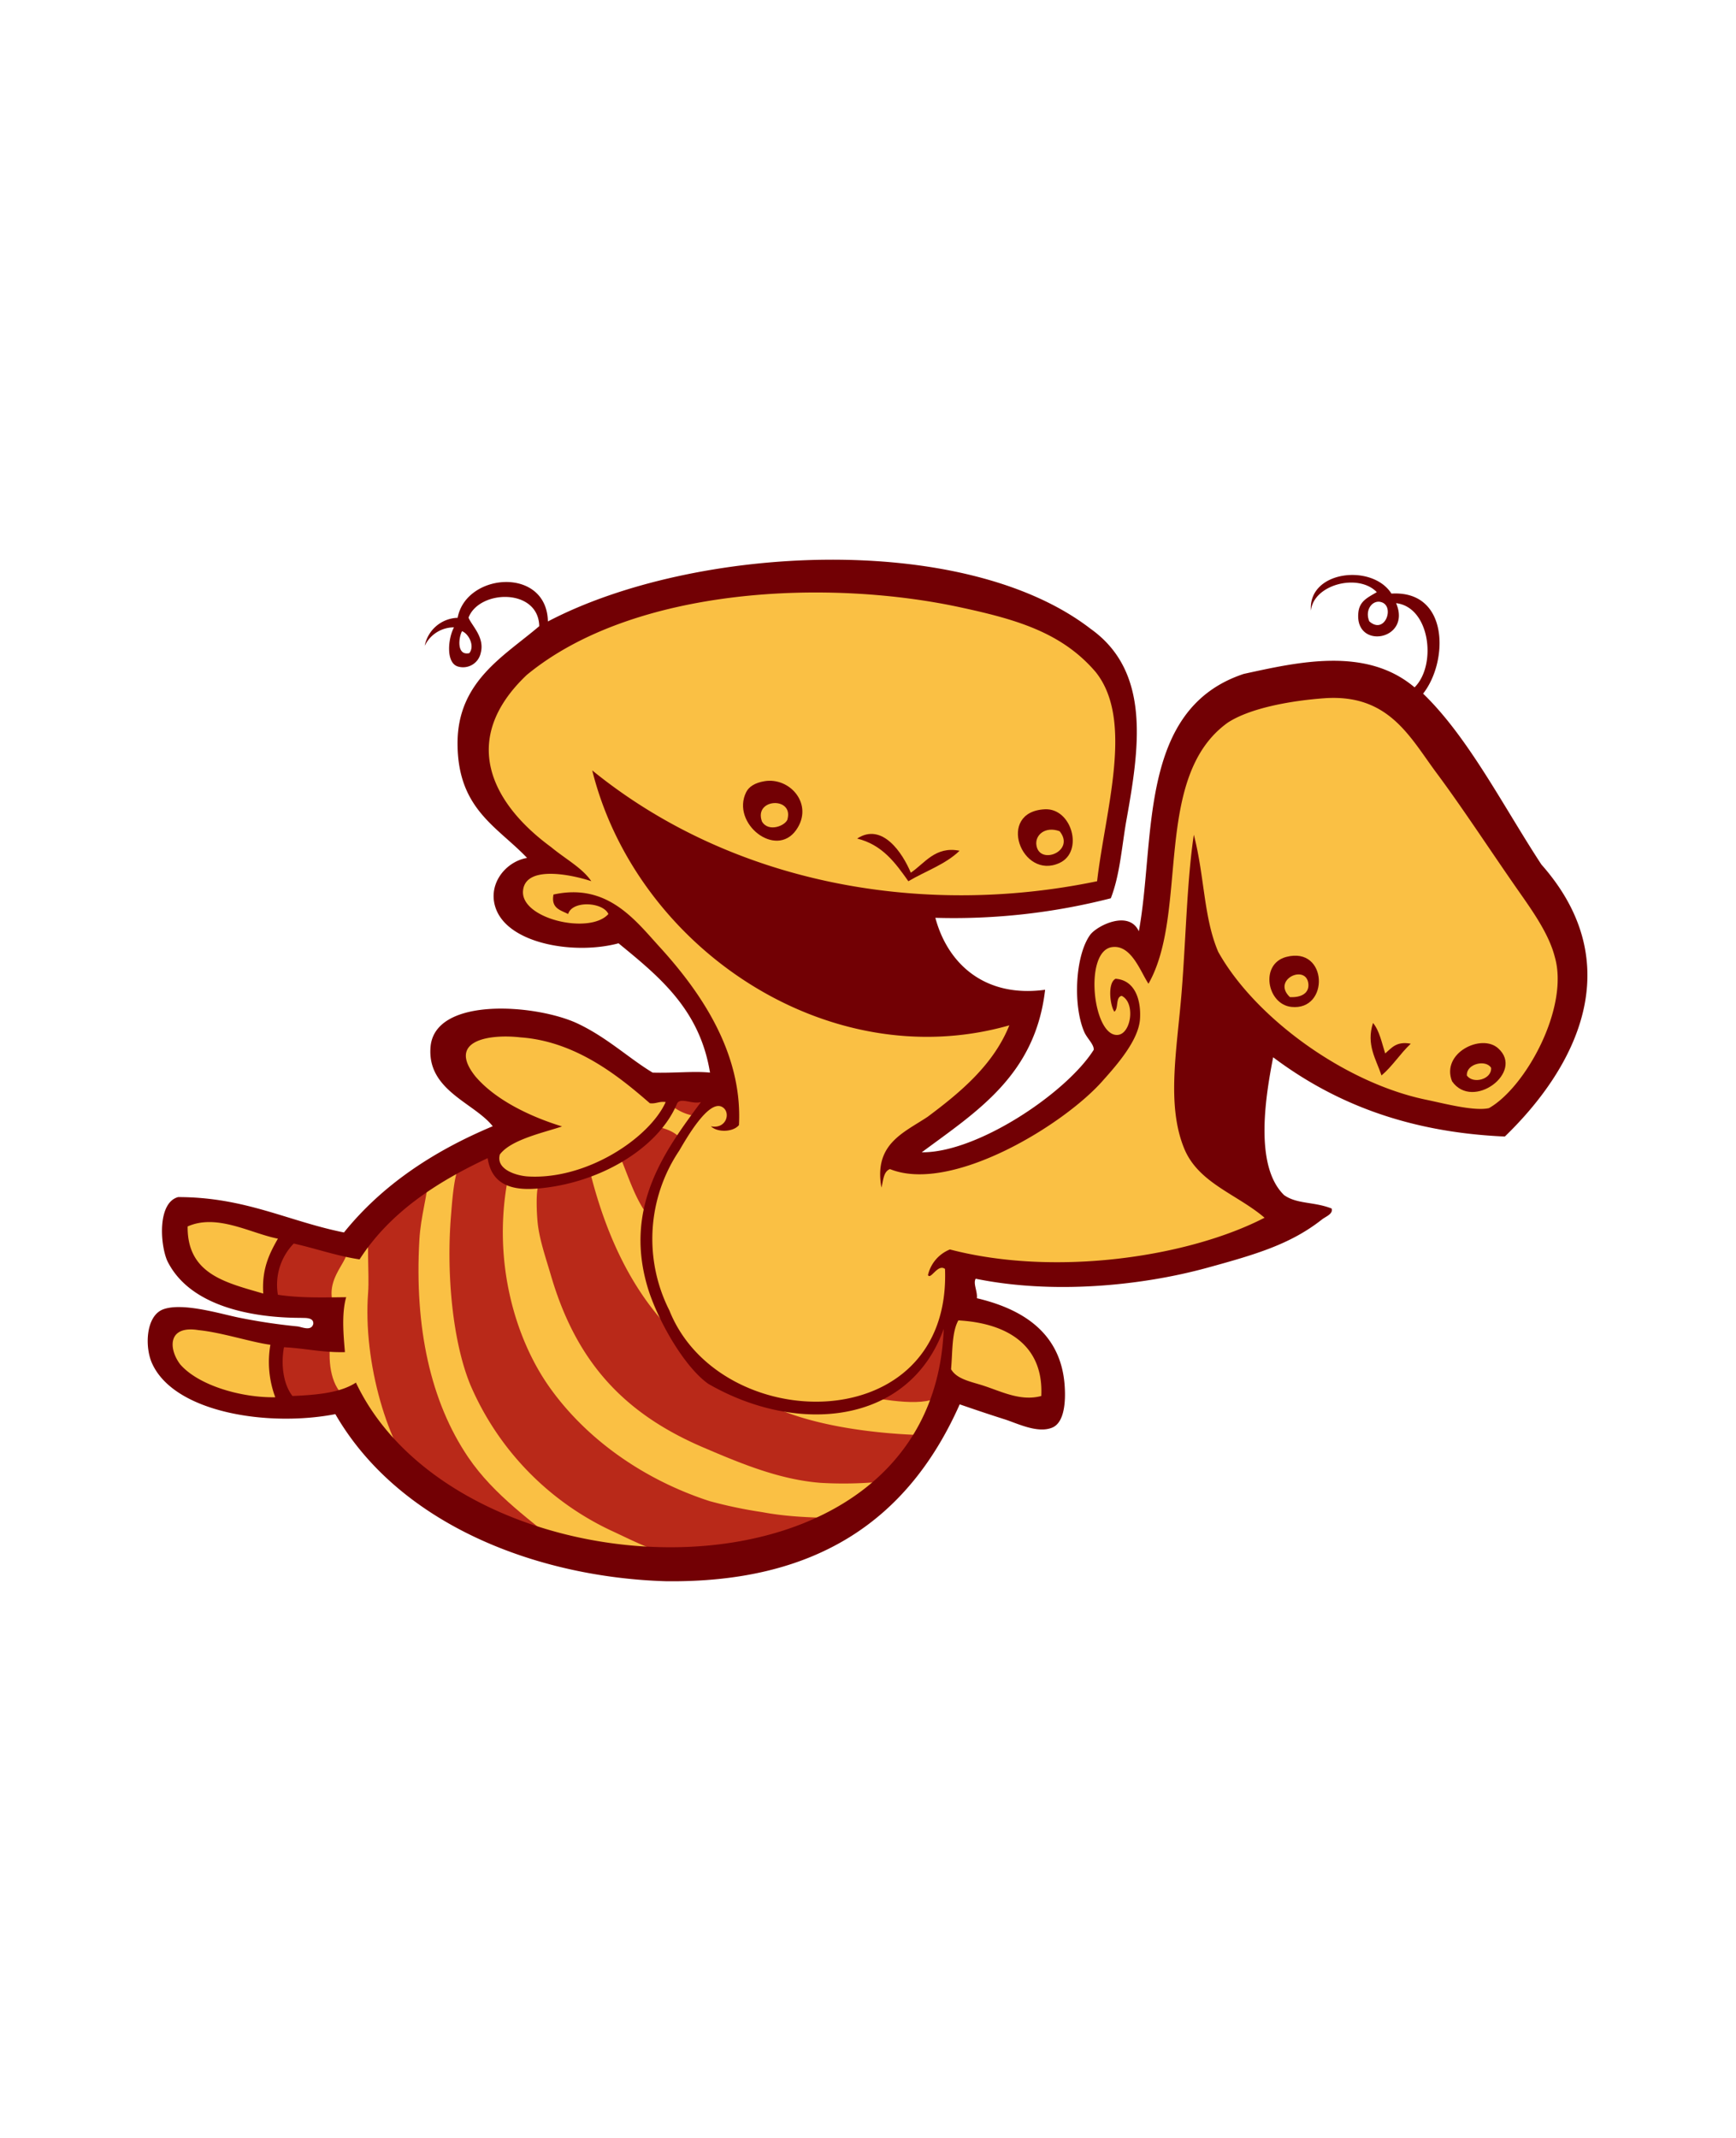
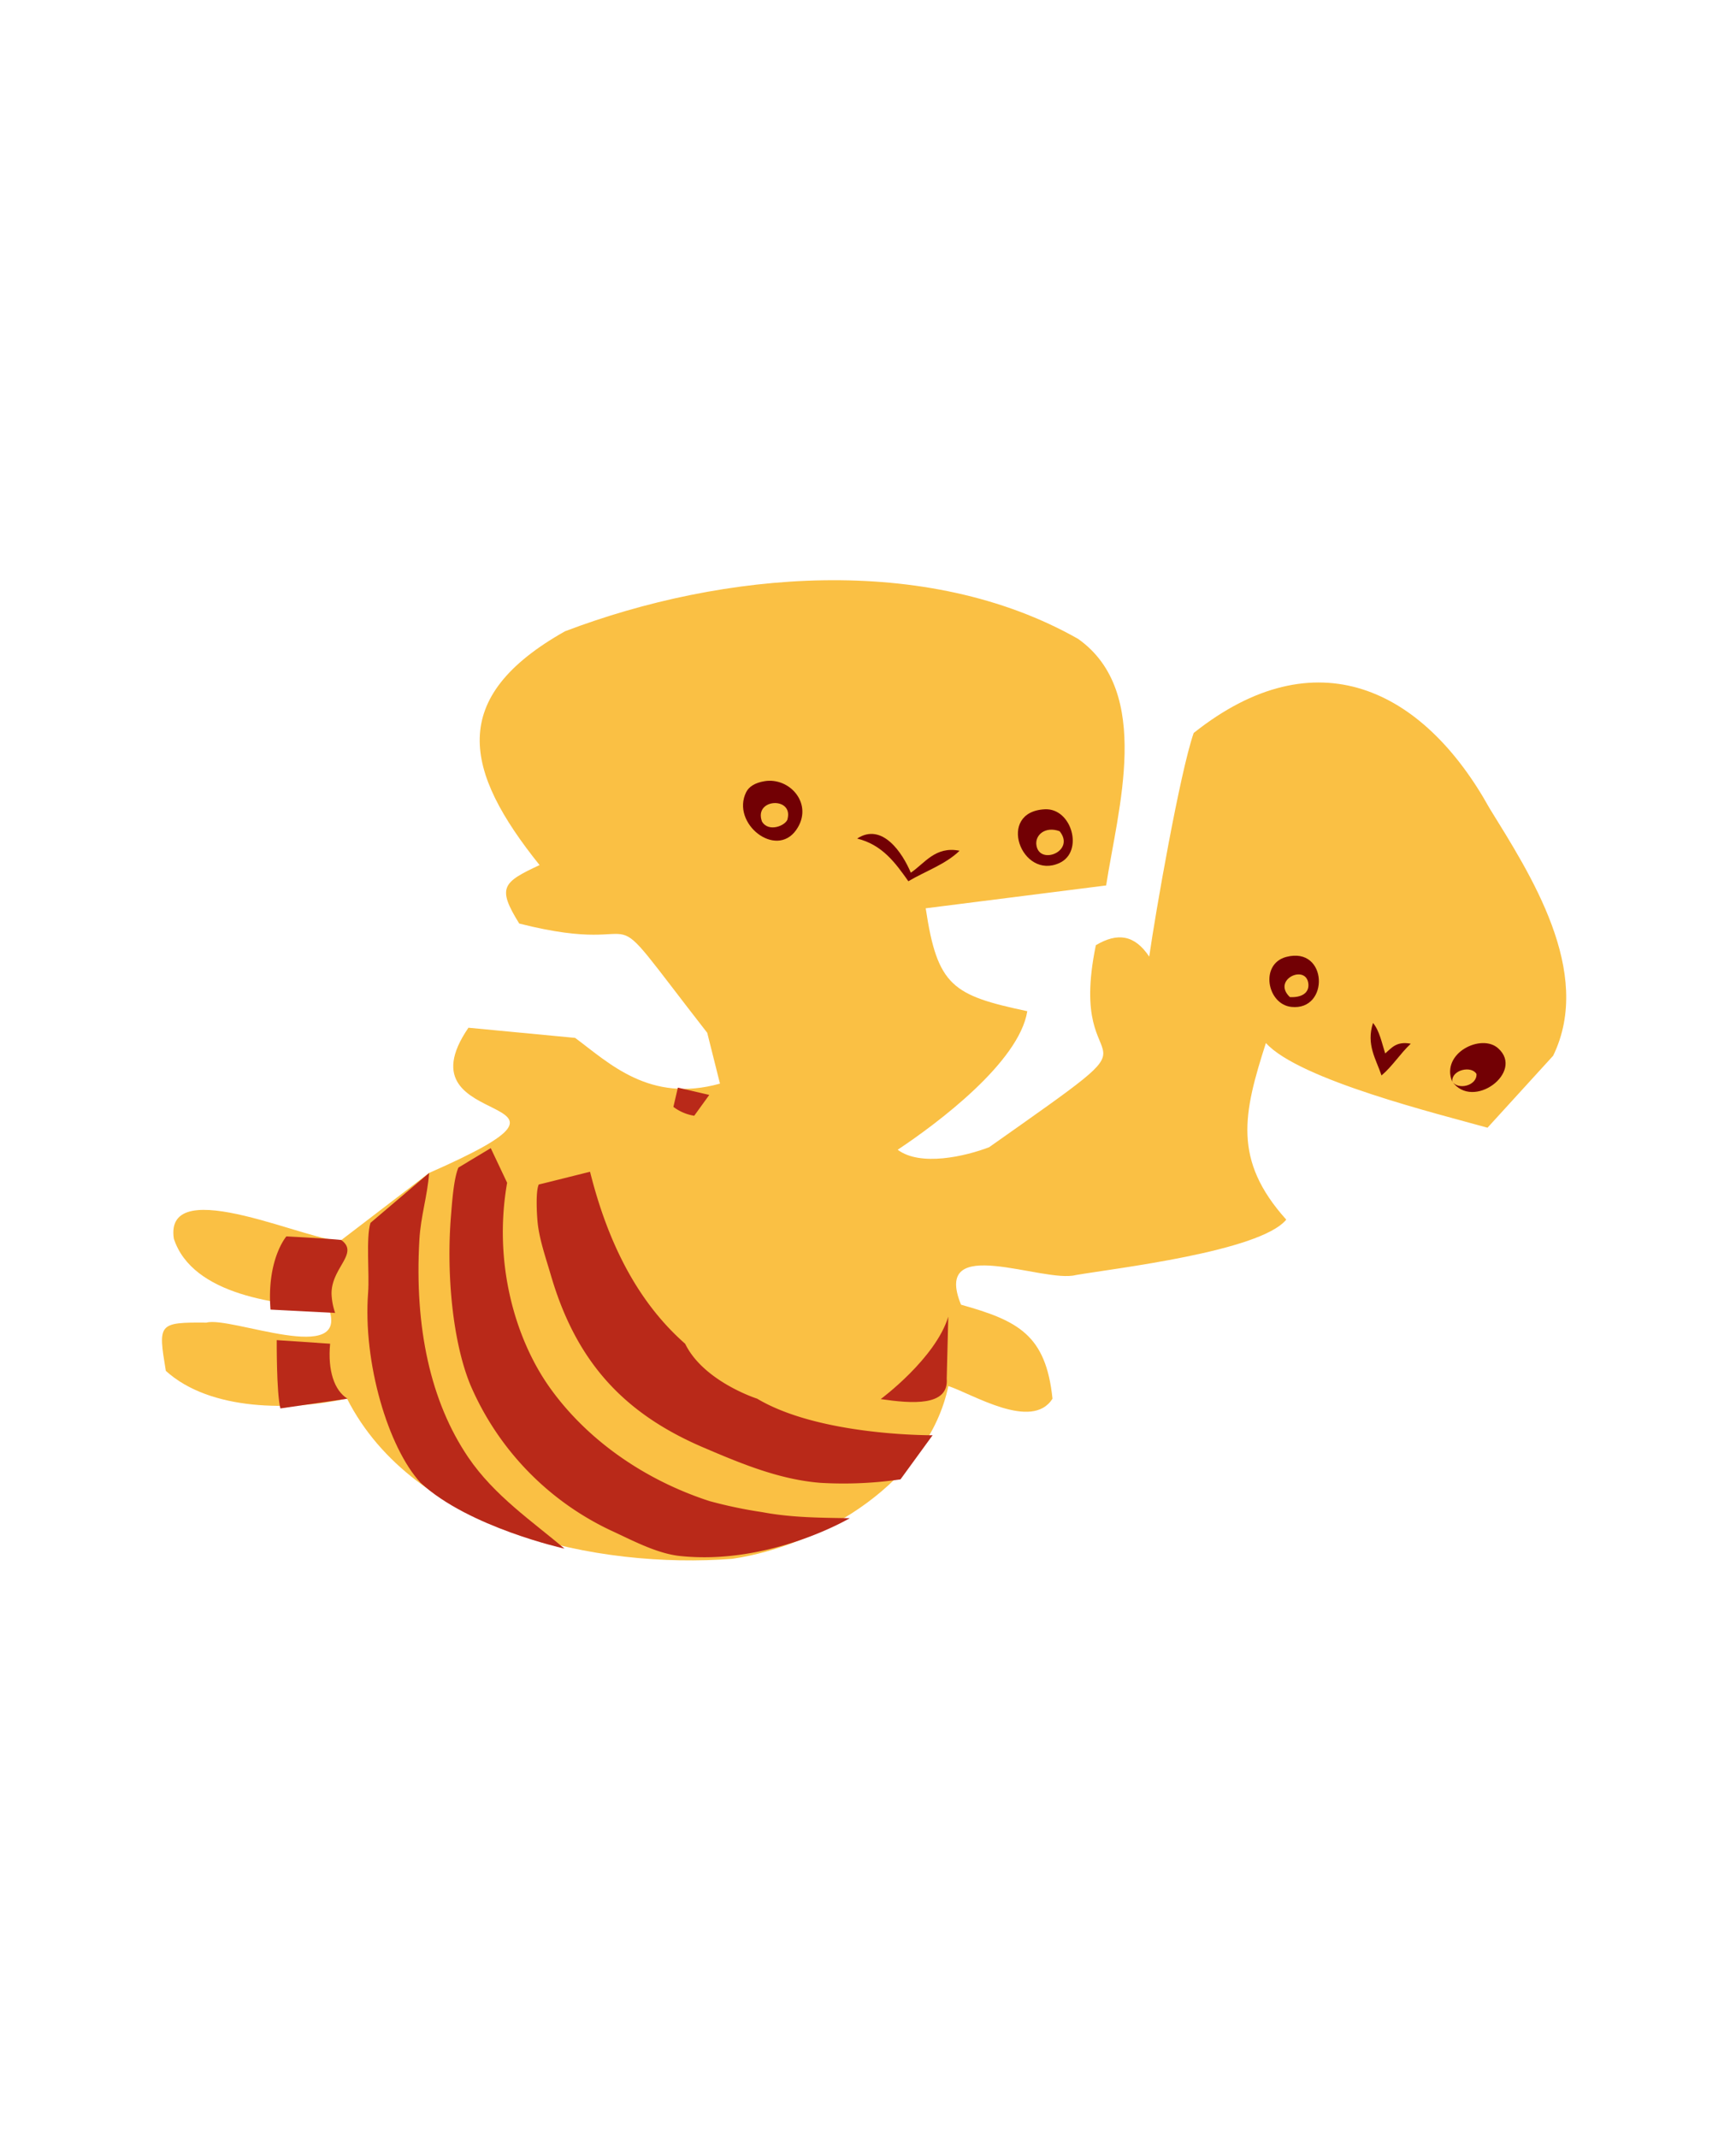
<svg xmlns="http://www.w3.org/2000/svg" width="376" height="463" viewBox="0 0 376 463">
  <title>Artboard</title>
  <g id="Artboard" stroke="none" stroke-width="1" fill="none" fill-rule="evenodd">
    <g id="two-headed-baby" transform="translate(31.5, 120.5)">
      <path d="M6.15 147.7c-2.22-14.74 31 1.45 36.27.31l19-14.53c42.3-18.57-7.45-8.12 8.54-31.45l23.11 2.2c7.41 5.5 16.16 14.15 31.37 9.9l-2.76-11c-25.79-33.1-9.18-15.66-40.72-23.66-4.83-7.79-3.63-8.92 4.41-12.66-16.4-20.42-20-36.25 5.5-50.62 34.19-13 78.27-17 111.15 1.65 16.21 11.5 8.57 37 6.06 53.38L169 76.17c2.53 16.9 5.84 18.84 22 22.28-1.76 11.06-19.52 24.32-28.07 30 4.92 3.69 14.68 1.42 19.81-.55 41.84-29.52 16.33-10.9 23.11-43.74 4.7-2.79 8.39-2.26 11.56 2.47 1.33-9.37 6.65-39.86 9.63-48.42 26.41-21 49.68-9.65 64.08 16.3 8.73 14.15 22.61 35.4 13.78 53.58l-14.22 15.59c-10.29-2.89-40.79-10.35-48-18.34-4.89 15.24-7.21 25.31 4.41 38.24-5.65 6.92-37.48 10.6-45.57 12-7.07 1.85-31.28-9.2-24.87 6.42 12.34 3.46 18.39 6.51 19.81 20.36-4.46 7-17.29-1-22.56-2.75-4.24 20.54-27.26 34.51-46.77 37.41-29.18 2.26-69-6.18-83.47-34.69-11.9 2.62-29.55 2.79-39.24-6-1.69-10.22-1.71-10.54 8.8-10.45 5.25-1.44 31.34 9.64 26.41-3.3-10.52-.51-29.45-2.53-33.48-14.88" id="baby-base" fill="#FAC044" />
      <g id="babe-stripes" transform="translate(26, 115)" fill="#B92919">
        <path d="m89.32 0 6.8 1.58-3.26 4.51a10.1 10.1 0 0 1-4.51-1.92z" id="Path" />
-         <path d="M90.38 11.62a43.8 43.8 0 0 0-7.64 15.94c-2.76-3.62-4.2-8.55-6.1-13l8.19-6.07c1.96.35 4.35 1.25 5.55 3.13" id="Path" />
        <path d="m48.79 13.1 3.55 7.5c-3.07 17.44 1.81 33.94 9.25 44.37 8.22 11.52 20.78 20.08 34.6 24.56a98 98 0 0 0 11.36 2.38c6.49 1.23 13 1.22 19 1.32 0 0-17.25 10.21-36.71 8.19-5.09-.53-10.36-3.39-15.06-5.55a61.7 61.7 0 0 1-30.37-31.43c-3.85-9.28-5.27-24-4.23-36.71.21-2.5.56-8 1.61-10.42z" id="Path" />
        <path d="M35.44 18.48c-.37 5.07-1.82 9.31-2.11 14.53-1.08 19 2.44 35 10.56 47 5.69 8.4 14.06 14 20.87 19.81 0 0-20.74-4.59-31.17-14.26-7-7.6-12.52-26-11.36-41.2.31-4-.5-11.81.51-15.08z" id="Path" />
        <path d="M70.3 18.22c3.86 15.42 10.34 28.23 20.6 37.24 4 8.19 15.59 11.89 15.59 11.89 11.47 6.83 30.66 7.89 38 7.92l-6.95 9.55a85.4 85.4 0 0 1-17.36.75c-8.84-.7-17.16-4.15-25.35-7.66-17.13-7.33-27.5-18.44-33-37.24-1.11-3.8-2.55-7.88-2.9-11.62-.18-1.92-.42-6.62.26-8.08.02.03 11.02-2.75 11.11-2.75" id="Path" />
        <path d="M16.42 33c3.94 2.89-2.17 6-2.11 11.62a14 14 0 0 0 .78 4.16l-14-.72C.23 37.15 4.53 32.21 4.53 32.21s10.47.55 11.89.79" id="Path" />
        <path d="M147.55 63c.49 6.06-7.53 5.43-14.3 4.44 0 0 11.86-8.76 14.64-17.85z" id="Path" />
        <path d="M14 55.45c-.55 5.87.93 10.15 3.76 11.9L3.23 69.46c-.87-3.38-.79-14.79-.79-14.79z" id="Path" />
      </g>
      <g id="baby-outline" fill="#720004">
-         <path d="M209.09 74a137 137 0 0 1-38 4.23c2.71 10.13 10.89 17.35 23.77 15.58-2.12 18.53-14.86 26.39-26.71 35.19 12 .14 31.37-12.87 37.24-22.19.08-1.21-1.5-2.49-2.11-4-2.41-5.75-1.89-16.4 1.32-20.87 1.45-2 8.42-5.5 10.56-.79 3.65-19.82-.34-48.09 22.72-55.73 11.7-2.55 26.47-6 37 2.91 4.84-4.79 3.38-17.36-4-18.23 3.44 8-8.94 10.2-8.18 2.11.23-2.53 1.93-3.27 4-4.49-4-4.17-13.72-1.66-14.26 4-.7-8.65 13.27-10.26 17.43-3.69 12.53-.76 12.34 14.72 6.86 21.66 9.85 9.51 17.47 24.58 25.62 37 19.13 21.62 7.5 44-7.92 58.9-21.5-.94-37.36-7.54-50.18-17.16-1.51 7.83-4.27 23.4 2.37 29.84 2.81 2 6.48 1.39 10.3 2.91.36 1.19-1.3 1.73-2.11 2.38-6.81 5.36-14.34 7.57-24.81 10.44-14.58 4-33.63 5.76-50.18 2.38-.6 1.05.43 2.73.26 4.22 9.29 2.19 18.12 7.07 19 18.76.27 3.49 0 8.11-2.64 9.24-3.25 1.38-7.78-1-10.57-1.85-3.59-1.14-6.48-2.13-9.51-3.17-11.48 25.85-31.92 38.68-63.65 38.3-27.8-.84-57.71-12.17-71.58-36.18-14.43 2.8-34.67-.27-39.62-10.83C-.18 171.36 0 164.43 3.86 163c4.31-1.58 12.88 1.13 16.64 1.85a125 125 0 0 0 12.41 1.85c.89.08 3 1.15 3.44-.53.16-1.55-2.07-1.25-2.65-1.32-10.61 0-24.21-2.5-29-12.41-1.53-3.6-2.09-12.53 2.38-13.74 14.54 0 23.82 5.23 35.92 7.66 8.21-10.19 19.24-17.56 32.22-23-4-5.08-14.26-7.76-13.47-17.17.93-11.06 23.21-9.23 32-5 6.3 3 11.14 7.59 16.11 10.56 4.59.14 9-.36 12.42 0-2.22-13.72-11.05-20.82-19.81-28-9.25 2.49-23.29.28-26.42-7.13-2.24-5.32 1.76-10.52 6.61-11.36-6.52-6.84-15.06-10.6-15.06-24.83 0-13.42 10.09-18.85 17.7-25.35-.19-8.29-13-7.93-15.32-1.85.67 1.74 3.56 4.25 2.64 7.66a3.91 3.91 0 0 1-5 2.91c-2.58-.85-2.09-6.06-.79-8.46a7 7 0 0 0-6.34 4 7.5 7.5 0 0 1 7.13-6.07c1.82-9.8 19.3-11.13 19.55.79 31.54-16.53 90-19.64 117.54 1.59 13.23 9.41 10.52 26.1 7.66 42-.94 5.62-1.37 11.46-3.28 16.35m-3.17-48.86c-7.21-8.53-16.95-11.43-28.79-14-29.19-6.46-71.41-4.57-94.56 14.52-14.72 14-7.58 27.82 5.28 37.25 3.13 2.6 6.76 4.5 8.72 7.39-4.09-1.37-14.34-3.59-14.79 2.11-.49 6.07 14.49 9.53 18.49 5-1.15-2.59-7.82-3-8.72 0-1.61-.85-3.74-1.19-3.17-4.22 11.67-2.58 17.71 5.57 23 11.36 8.54 9.37 18 22.64 17.17 38.56-1.23 1.52-4.63 1.66-6.08.26 3.43.7 4.43-3.16 2.38-4.22-3-1.53-7.9 7.24-9.24 9.5a34.28 34.28 0 0 0-2.12 34.61c10.94 27.37 61.09 28 59.69-9-1.57-1.19-3.09 2.42-3.69 1.33a7.89 7.89 0 0 1 4.75-5.55c23 6 51.83 1.57 68.15-6.87-6-5.13-14.37-7.5-17.43-15.05-3.87-9.5-1.52-21.5-.53-33.81.94-11.86 1.15-24.08 2.64-34.07 2.35 9.11 2.11 17.93 5.28 25.35 7.9 14.17 27.22 28.3 44.9 32 3.82.78 10.48 2.58 13.74 1.85 7.94-4.49 17.44-21.78 14.26-32.75-1.22-4.8-4.61-9.65-7.66-14-5.78-8.24-12.32-18.28-18-25.89-5.8-7.82-10.36-17.12-24.3-16.11-7.19.53-16 2.1-20.87 5.28-16.4 11.76-8.35 41-17.17 56.53-1.72-2.53-3.7-8.54-7.92-7.92-6.17.89-4.11 19.61 1.32 19 2.87-.31 3.81-7 .79-8.45-1.38.29-.62 2.72-1.58 3.43-.95-1.35-1.52-6.24.26-7.13 4.29.3 5.55 4.72 5.29 8.72-.3 4.53-4.86 9.77-7.93 13.2-8.31 9.59-32.89 24.66-46.22 19.29-1.42.52-1.44 2.43-1.85 4-1.7-9.43 4.79-11.85 10-15.32 7.15-5.33 14.27-11.28 17.7-19.81-39.25 11.21-80.81-16.86-90.34-55.2 29.88 24.3 70.85 32 109.35 24 1.79-15.46 7.99-34.68-.2-45.16zm61.54-15.32c-1.8-.34-3.4 1.83-2.38 4.22 3.47 3.07 5.68-3.59 2.38-4.21zM70.15 20.92c1.24-1.55-.14-4.21-1.58-4.75-.75 1.35-1.21 5.37 1.58 4.75m39.1 97.46c-6.54-5.69-15.94-13.4-28-14.26-6.53-.76-16.1.54-9.78 8.45 4.24 5 11.68 8.66 18.76 10.83-3.78 1.3-11.07 2.82-13.47 6.08-.91 3.3 3.72 4.61 6.07 4.75 12.75.77 26.35-8.33 29.85-16.11-1.43-.2-2.05.42-3.43.26m5.81.27c-4.15 9.64-16.94 17.2-30.38 18.22-6.24.48-9.78-1.48-10.56-6.6-11.27 5.29-21.25 11.85-27.74 21.92-5.11-.78-9.44-2.36-14.26-3.43a12.82 12.82 0 0 0-3.43 11.09c4.84.73 9.65.58 14.79.53-1.06 3.65-.54 8.65-.27 11.89-4.87.12-8.67-.83-13.2-1.06-.76 4.05 0 8.27 1.84 10.56 5.32-.23 10.4-.7 13.74-2.9 22.51 47.51 124.91 51.3 127.31-11.62-7.58 20.93-31.89 22.94-51 11.88-5.36-3.8-11.19-14.22-13.2-21.13-5.12-17.55 4.15-29.77 11.62-39.88-1.92.59-4.67-1.24-5.26.53M9.14 145.06c-.11 10.41 8.42 12.18 16.38 14.53-.35-5.37 1.35-8.68 3.17-11.89-5.83-1.12-13.18-5.49-19.55-2.64m166.93 20.34c-1.45 2.59-1.24 6.86-1.58 10.56 1.15 2.06 4 2.64 6.6 3.44 4.12 1.28 8.34 3.61 12.94 2.37.54-10.93-7.29-15.77-17.96-16.37m-164.55 2.11c-6.78-1.11-6.51 4.09-4 7.4 4 4.62 13.35 7.27 20.6 7.13a21.87 21.87 0 0 1-1.06-11.36c-4.16-.56-10.57-2.68-15.54-3.17" id="Shape" />
        <path d="M134.07 48.65c5.56-.93 10.75 5.07 6.87 10.57-4.42 6.26-14.15-1.46-10.83-8.19.59-1.19 1.89-2.03 3.96-2.38m5 8.19c1.3-4.9-7.36-4.47-5.54.53 1.41 2.44 5.18.9 5.56-.53z" id="Shape" />
        <path d="M194.82 54.73c5.82-.28 8.46 9.17 3.17 11.62-8.28 3.83-13.78-11.12-3.17-11.62M193 62.65c.79 4.23 8.48 1.11 5-3.17-3.14-1.16-5.46.88-5 3.17" id="Shape" />
        <path d="M165.77 68.46c3-2 5.31-5.81 10.56-4.75-3 2.93-7.39 4.41-11.09 6.6-2.82-4-5.65-7.9-11.09-9.24 5.45-3.56 9.85 3.16 11.62 7.39" id="Path" />
        <path d="M247.12 86.69c9-2.34 9.38 11.74 1.06 10.83-5.28-.58-6.86-9.33-1.06-10.83m4.76 5.81c-.48-4.33-8-.89-4 2.9 2.53.13 4.21-.9 4-2.9" id="Shape" />
        <path d="M265.88 101c1.4 1.67 1.89 4.27 2.64 6.6 1.38-1.17 2.4-2.7 5.54-2.11-2.28 2.12-3.95 4.86-6.34 6.87-1.17-3.51-3.37-6.68-1.84-11.36" id="Path" />
-         <path d="M283 113.63c-2.44-6.15 6.41-10.43 10-7.13 5.74 5.13-5.51 13.55-10 7.13m3.17-1.32c1.26 2 5.45.95 5.29-1.59-1.1-1.86-5.36-.92-5.25 1.59z" id="Shape" />
+         <path d="M283 113.63c-2.44-6.15 6.41-10.43 10-7.13 5.74 5.13-5.51 13.55-10 7.13c1.26 2 5.45.95 5.29-1.59-1.1-1.86-5.36-.92-5.25 1.59z" id="Shape" />
      </g>
    </g>
  </g>
</svg>